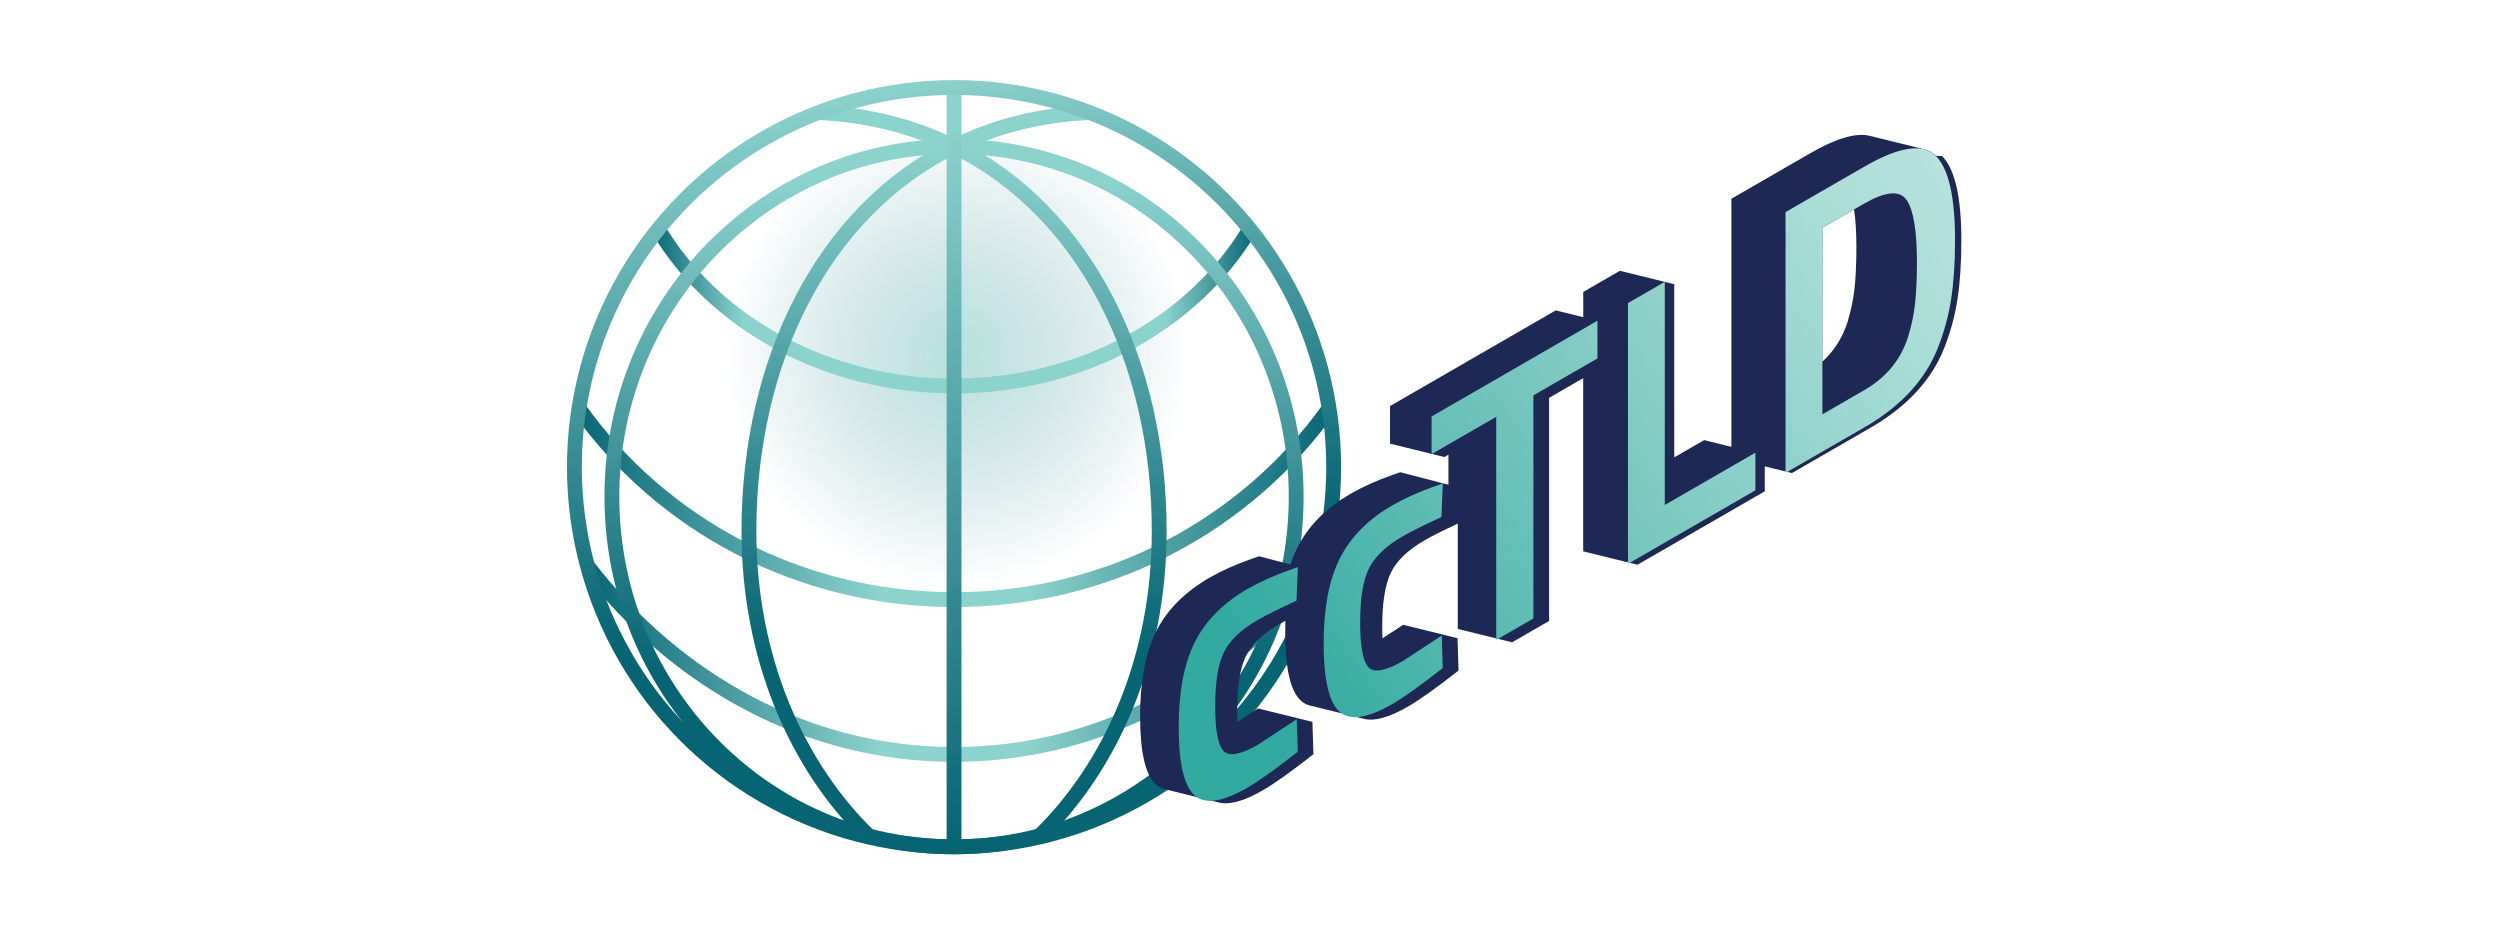
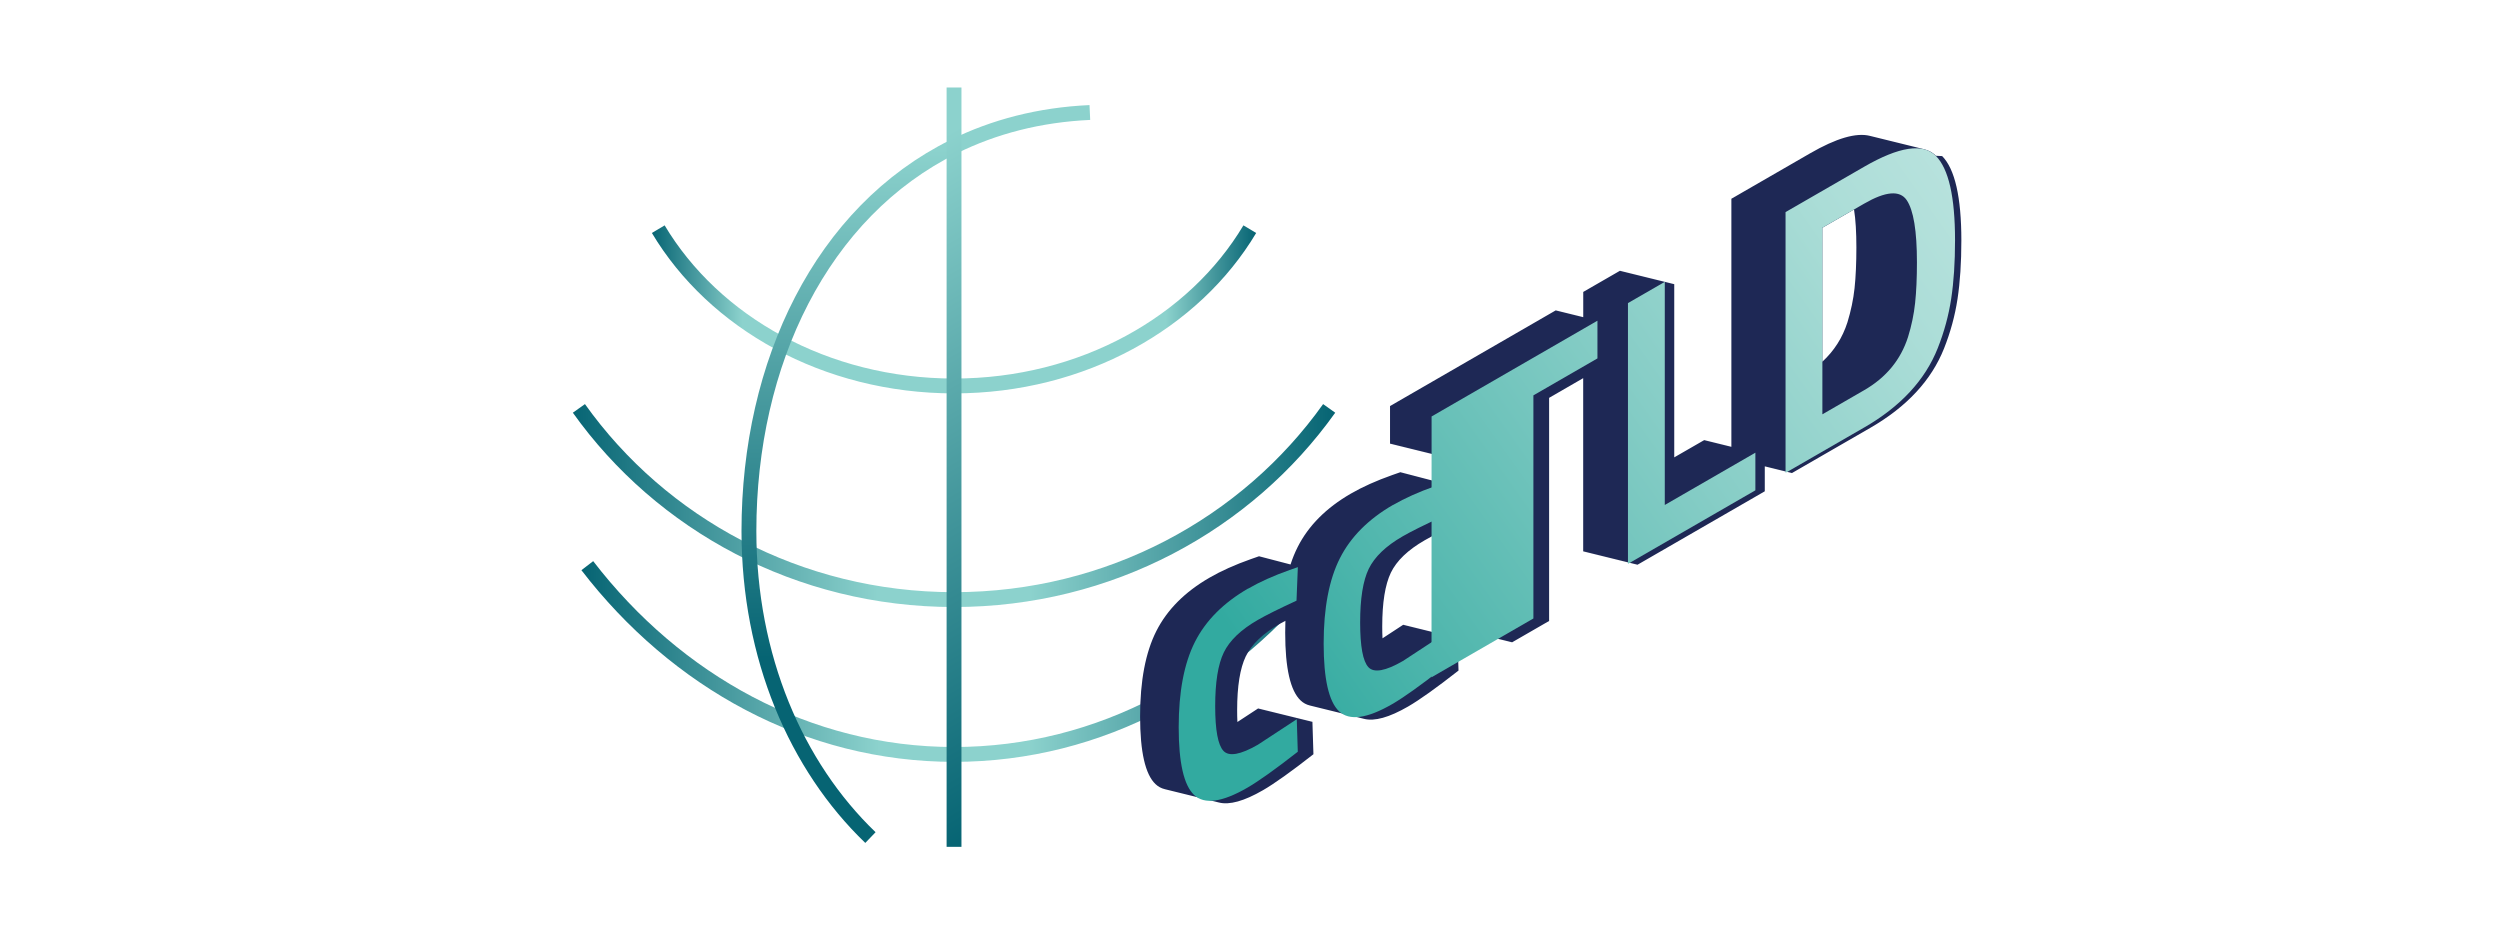
<svg xmlns="http://www.w3.org/2000/svg" xmlns:xlink="http://www.w3.org/1999/xlink" id="a" viewBox="0 0 372 140">
  <defs>
    <radialGradient id="b" cx="142.47" cy="52.73" fx="142.47" fy="52.73" r="34.59" gradientUnits="userSpaceOnUse">
      <stop offset="0" stop-color="#32aaa0" stop-opacity=".7" />
      <stop offset="1" stop-color="#056473" stop-opacity="0" />
    </radialGradient>
    <linearGradient id="c" x1="186.93" y1="46.04" x2="97" y2="46.04" gradientUnits="userSpaceOnUse">
      <stop offset="0" stop-color="#066473" />
      <stop offset=".15" stop-color="#8cd2cd" />
      <stop offset=".85" stop-color="#8cd2cd" />
      <stop offset="1" stop-color="#076574" />
      <stop offset="1" stop-color="#066473" />
    </linearGradient>
    <linearGradient id="d" x1="198.68" y1="75.22" x2="85.25" y2="75.22" gradientUnits="userSpaceOnUse">
      <stop offset="0" stop-color="#066473" />
      <stop offset=".4" stop-color="#8cd2cd" />
      <stop offset=".6" stop-color="#8cd2cd" />
      <stop offset="1" stop-color="#076574" />
      <stop offset="1" stop-color="#066473" />
    </linearGradient>
    <linearGradient id="e" x1="86.52" y1="98.43" x2="197.41" y2="98.43" xlink:href="#d" />
    <linearGradient id="f" x1="141.96" y1="20.69" x2="141.96" y2="127.11" gradientUnits="userSpaceOnUse">
      <stop offset=".06" stop-color="#8cd2cd" />
      <stop offset=".41" stop-color="#45989d" />
      <stop offset=".75" stop-color="#066473" />
    </linearGradient>
    <linearGradient id="g" x1="147.65" y1="15.64" x2="147.65" y2="125.43" xlink:href="#f" />
    <linearGradient id="h" x1="136.28" y1="15.64" x2="136.28" y2="125.43" xlink:href="#f" />
    <linearGradient id="i" x1="117.23" y1="26.67" x2="166.7" y2="112.36" gradientUnits="userSpaceOnUse">
      <stop offset=".06" stop-color="#8cd2cd" />
      <stop offset=".54" stop-color="#45989d" />
      <stop offset="1" stop-color="#066473" />
    </linearGradient>
    <linearGradient id="j" x1="131.96" y1="12.78" x2="151.97" y2="126.24" gradientUnits="userSpaceOnUse">
      <stop offset="0" stop-color="#8cd2cd" />
      <stop offset=".33" stop-color="#45989d" />
      <stop offset=".65" stop-color="#066473" />
    </linearGradient>
    <linearGradient id="k" x1="318.5" y1="8.15" x2="187.96" y2="100.79" gradientUnits="userSpaceOnUse">
      <stop offset="0" stop-color="#caeae6" />
      <stop offset=".12" stop-color="#c1e6e2" />
      <stop offset=".32" stop-color="#abddd7" />
      <stop offset=".56" stop-color="#86cdc6" />
      <stop offset=".83" stop-color="#54b8af" />
      <stop offset="1" stop-color="#32aaa0" />
    </linearGradient>
    <linearGradient id="l" x1="319.85" y1="10.05" x2="189.3" y2="102.69" xlink:href="#k" />
    <linearGradient id="m" x1="318.21" y1="7.73" x2="187.66" y2="100.38" xlink:href="#k" />
    <linearGradient id="n" x1="320.15" y1="10.47" x2="189.6" y2="103.12" xlink:href="#k" />
    <linearGradient id="o" x1="321.43" y1="12.28" x2="190.89" y2="104.92" xlink:href="#k" />
  </defs>
-   <circle cx="141.96" cy="70.69" r="56.49" style="fill:url(#b); opacity:.5; stroke-width:0px;" />
  <path d="M97.95,34.1c8.27,13.86,24.87,23.33,44.01,23.33s35.74-9.47,44.01-23.33" style="fill:none; stroke:url(#c); stroke-miterlimit:10; stroke-width:2.21px;" />
  <path d="M197.78,60.77c-12.24,17.19-32.67,28.45-55.82,28.45s-43.58-11.26-55.82-28.45" style="fill:none; stroke:url(#d); stroke-miterlimit:10; stroke-width:2.21px;" />
  <path d="M196.53,84.17c-13.24,17.21-32.78,28.09-54.57,28.09s-41.33-10.88-54.57-28.09" style="fill:none; stroke:url(#e); stroke-miterlimit:10; stroke-width:2.21px;" />
-   <ellipse cx="141.96" cy="73.9" rx="50.91" ry="52.11" style="fill:none; stroke:url(#f); stroke-miterlimit:10; stroke-width:2.21px;" />
-   <path d="M121.76,16.75c7.51.34,14.26,2.11,20.21,5.05,19.72,9.73,30.52,32.21,30.52,57.23,0,18.78-7.04,35-18.08,45.61" style="fill:none; stroke:url(#g); stroke-miterlimit:10; stroke-width:2.21px;" />
  <path d="M129.52,124.63c-11.04-10.61-18.08-26.83-18.08-45.61,0-25.02,10.8-47.49,30.52-57.23,5.94-2.93,12.7-4.71,20.21-5.05" style="fill:none; stroke:url(#h); stroke-miterlimit:10; stroke-width:2.21px;" />
  <line x1="141.96" y1="13.02" x2="141.96" y2="126.01" style="fill:none; stroke:url(#i); stroke-miterlimit:10; stroke-width:2.21px;" />
-   <circle cx="141.96" cy="69.51" r="56.49" style="fill:none; stroke:url(#j); stroke-miterlimit:10; stroke-width:2.21px;" />
  <path d="M288.06,23.18c-.48-.49-1.07-.81-1.77-.98-.01,0-.03,0-.04-.01-.01,0-.03,0-.04-.01-.01,0-.03,0-.04-.01-.01,0-.03,0-.04-.01-.01,0-.03,0-.04-.01-.01,0-.03,0-.04-.01-.01,0-.03,0-.04-.01-.01,0-.03,0-.04-.01-.01,0-.03,0-.04-.01-.01,0-.03,0-.04-.01-.01,0-.03,0-.04-.01-.01,0-.03,0-.04-.01-.01,0-.03,0-.04-.01-.01,0-.03,0-.04-.01-.01,0-.03,0-.04-.01-.01,0-.03,0-.04-.01-.01,0-.03,0-.04-.01-.01,0-.03,0-.04-.01-.01,0-.03,0-.04-.01-.01,0-.03,0-.04-.01-.01,0-.03,0-.04-.01-.01,0-.03,0-.04-.01-.01,0-.03,0-.04-.01-.01,0-.03,0-.04-.01-.01,0-.03,0-.04-.01-.01,0-.03,0-.04-.01-.01,0-.03,0-.04-.01-.01,0-.03,0-.04-.01-.01,0-.03,0-.04-.01-.01,0-.03,0-.04-.01-.01,0-.03,0-.04-.01-.01,0-.03,0-.04-.01-.01,0-.03,0-.04-.01-.01,0-.03,0-.04-.01-.01,0-.03,0-.04-.01-.01,0-.03,0-.04-.01-.01,0-.03,0-.04-.01-.01,0-.03,0-.04-.01-.01,0-.03,0-.04-.01-.01,0-.03,0-.04-.01-.01,0-.03,0-.04-.01-.01,0-.03,0-.04-.01-.01,0-.03,0-.04-.01-.01,0-.03,0-.04-.01-.01,0-.03,0-.04-.01-.01,0-.03,0-.04-.01-.01,0-.03,0-.04-.01-.01,0-.03,0-.04-.01-.01,0-.03,0-.04-.01-.01,0-.03,0-.04-.01-.01,0-.03,0-.04-.01-.01,0-.03,0-.04-.01-.01,0-.03,0-.04-.01-.01,0-.03,0-.04-.01-.01,0-.03,0-.04-.01-.01,0-.03,0-.04-.01-.01,0-.03,0-.04-.01-.01,0-.03,0-.04-.01-.01,0-.03,0-.04-.01-.01,0-.03,0-.04-.01-.01,0-.03,0-.04-.01-.01,0-.03,0-.04-.01-.01,0-.03,0-.04-.01-.01,0-.03,0-.04-.01-.01,0-.03,0-.04-.01-.01,0-.03,0-.04-.01-.01,0-.03,0-.04-.01-.01,0-.03,0-.04-.01-.01,0-.03,0-.04-.01-.01,0-.03,0-.04-.01-.01,0-.03,0-.04-.01-.01,0-.03,0-.04-.01-.01,0-.03,0-.04-.01-.01,0-.03,0-.04-.01-.01,0-.03,0-.04-.01-.01,0-.03,0-.04-.01-.01,0-.03,0-.04-.01-.01,0-.03,0-.04-.01-.01,0-.03,0-.04-.01-.01,0-.03,0-.04-.01-.01,0-.03,0-.04-.01-.01,0-.03,0-.04-.01-.01,0-.03,0-.04-.01-.01,0-.03,0-.04-.01-.01,0-.03,0-.04-.01-.01,0-.03,0-.04-.01-.01,0-.03,0-.04-.01-.01,0-.03,0-.04-.01-.01,0-.03,0-.04-.01-.01,0-.03,0-.04-.01-.01,0-.03,0-.04-.01-.01,0-.03,0-.04-.01-.01,0-.03,0-.04-.01-.01,0-.03,0-.04-.01-.01,0-.03,0-.04-.01-.01,0-.03,0-.04-.01-.01,0-.03,0-.04-.01-.01,0-.03,0-.04-.01-.01,0-.03,0-.04-.01-.01,0-.03,0-.04-.01-.01,0-.03,0-.04-.01-.01,0-.03,0-.04-.01-.01,0-.03,0-.04-.01-.01,0-.03,0-.04-.01-.01,0-.03,0-.04-.01-.01,0-.03,0-.04-.01-.01,0-.03,0-.04-.01-.01,0-.03,0-.04-.01-.01,0-.03,0-.04-.01-.01,0-.03,0-.04-.01-.01,0-.03,0-.04-.01-.01,0-.03,0-.04-.01-.01,0-.03,0-.04-.01-.01,0-.03,0-.04-.01-.01,0-.03,0-.04-.01-.01,0-.03,0-.04-.01-.01,0-.03,0-.04-.01-.01,0-.03,0-.04-.01-.01,0-.03,0-.04-.01-.01,0-.03,0-.04-.01-.01,0-.03,0-.04-.01-.01,0-.03,0-.04-.01-.01,0-.03,0-.04-.01-.01,0-.03,0-.04-.01-.01,0-.03,0-.04-.01-.01,0-.03,0-.04-.01-.01,0-.03,0-.04-.01-.01,0-.03,0-.04-.01-.01,0-.03,0-.04-.01-.01,0-.03,0-.04-.01-.01,0-.03,0-.04-.01-.01,0-.03,0-.04-.01-.01,0-.03,0-.04-.01-.01,0-.03,0-.04-.01-.01,0-.03,0-.04-.01-.01,0-.03,0-.04-.01-.01,0-.03,0-.04-.01-.01,0-.03,0-.04-.01-.01,0-.03,0-.04-.01-.01,0-.03,0-.04-.01-.01,0-.03,0-.04-.01-.01,0-.03,0-.04-.01-.01,0-.03,0-.04-.01-.01,0-.03,0-.04-.01-.01,0-.03,0-.04-.01-.01,0-.03,0-.04-.01-.01,0-.03,0-.04-.01-.01,0-.03,0-.04-.01-.01,0-.03,0-.04-.01-.01,0-.03,0-.04-.01-.01,0-.03,0-.04-.01-.01,0-.03,0-.04-.01-.01,0-.03,0-.04-.01-.01,0-.03,0-.04-.01-.01,0-.03,0-.04-.01-.01,0-.03,0-.04-.01-.01,0-.03,0-.04-.01-.01,0-.03,0-.04-.01-.01,0-.03,0-.04-.01-.01,0-.03,0-.04-.01-.01,0-.03,0-.04-.01-.01,0-.03,0-.04-.01-.01,0-.03,0-.04-.01-.01,0-.03,0-.04-.01-.01,0-.03,0-.04-.01-.01,0-.03,0-.04-.01-.01,0-.03,0-.04-.01-.01,0-.03,0-.04-.01-.01,0-.03,0-.04-.01-.01,0-.03,0-.04-.01-.01,0-.03,0-.04-.01-.01,0-.03,0-.04-.01-.01,0-.03,0-.04-.01-.01,0-.03,0-.04-.01-.01,0-.03,0-.04-.01-.01,0-.03,0-.04-.01-.01,0-.03,0-.04-.01-.01,0-.03,0-.04-.01-.01,0-.03,0-.04-.01-.01,0-.03,0-.04-.01-.01,0-.03,0-.04-.01-.01,0-.03,0-.04-.01-.01,0-.03,0-.04-.01-.01,0-.03,0-.04-.01-.01,0-.03,0-.04-.01-.01,0-.03,0-.04-.01-.01,0-.03,0-.04-.01-.01,0-.03,0-.04-.01-.01,0-.03,0-.04-.01-.01,0-.03,0-.04-.01-.01,0-.03,0-.04-.01-.01,0-.03,0-.04-.01-.01,0-.03,0-.04-.01-.01,0-.03,0-.04-.01-.01,0-.03,0-.04-.01-.01,0-.03,0-.04-.01-.01,0-.03,0-.04-.01-.01,0-.03,0-.04-.01-.01,0-.03,0-.04-.01-.01,0-.03,0-.04-.01-2.05-.53-5.03.34-8.94,2.6l-11.7,6.75v36.92h-.01s0-.03,0-.03l-.04.03v-.04l-.04.03v-.04l-.04.03v-.04l-.04.03v-.04l-.04.03v-.04l-.04.03v-.04l-.04.03v-.04l-.04.03v-.04l-.04.03v-.04l-.04.03v-.04l-.04.03v-.04l-.04.03v-.04l-.04.03v-.04l-.04.03v-.04l-.04.03v-.04l-.04.03v-.04l-.04.03v-.04l-.04.03v-.04l-.04.03v-.04l-.04.03v-.04l-.04.03v-.04l-.04.03v-.04l-.04.03v-.04l-.04.03v-.04l-.04.03v-.04l-.04.03v-.04l-.04.03v-.04l-.04.03v-.04l-.04.03v-.04l-.04.03v-.04l-.04.03v-.04l-.04.03v-.04l-.04.03v-.04l-.04.03v-.04l-.04.03v-.04l-.04.03v-.04l-.04.03v-.04l-.04.03v-.04l-.04.03v-.04l-.04.03v-.04l-.04.03v-.04l-.04.03v-.04l-.04.03v-.04l-.04.03v-.04l-.04.03v-.04l-.04.03v-.04l-.04.03v-.04l-.04.03v-.04l-.04.03v-.04l-.04.03v-.04l-.04.03v-.04l-.04.03v-.04l-.04.03v-.04l-.04.03v-.04l-.04.03v-.04l-.04.03v-.04l-.04.03v-.04l-.04.03v-.04l-.04.03v-.04l-.04.03v-.04l-.04.03v-.04l-.04.03v-.04l-.04.03v-.04l-.04.03v-.04l-.04.03v-.04l-.04.03v-.04l-.04.03v-.04l-.04.03v-.04l-.04.03v-.04l-.04.03v-.04l-.04.03v-.04l-.04.03v-.04l-.04.03v-.04l-.04.03v-.04l-.04.03v-.04l-.04.03v-.04l-.04.03v-.04l-.04.03v-.04l-.04.03v-.04l-.04.03v-.04l-.04.03v-.04l-.04.03v-.04l-.04.03v-.04l-.04.03v-.04l-.04.03v-.04l-.04.03v-.04l-.04.03v-.04l-.04.03v-.04l-.04.03v-.04l-.04.03v-.04l-.04.03v-.04l-.04.03v-.04l-.04.03v-.04l-.04.03v-.04l-.04.03v-.04l-.04.03v-.04l-.04.03v-.04l-.04.03v-.04l-.04.03v-.04l-.04.03v-.04l-4.48,2.58v-25.79l-.04.03v-.04l-.04.03v-.04l-.04.03v-.04l-.04.03v-.04l-.04.03v-.04l-.04.03v-.04l-.04.03v-.04l-.04.03v-.04l-.04.03v-.04l-.04.03v-.04l-.04.03v-.04l-.04.03v-.04l-.04.03v-.04l-.04.03v-.04l-.04.03v-.04l-.04.03v-.04l-.04.03v-.04l-.04.03v-.04l-.04.03v-.04l-.04.03v-.04l-.04.03v-.04l-.04.03v-.04l-.04.03v-.04l-.04.03v-.04l-.04.03v-.04l-.04.03v-.04l-.04.03v-.04l-.04.03v-.04l-.04.03v-.04l-.04.03v-.04l-.04.03v-.04l-.04.03v-.04l-.04.03v-.04l-.04.03v-.04l-.04.03v-.04l-.04.03v-.04l-.04.03v-.04l-.04.03v-.04l-.04.03v-.04l-.04.03v-.04l-.04.03v-.04l-.04.03v-.04l-.04.03v-.04l-.04.03v-.04l-.04.03v-.04l-.04.03v-.04l-.04.03v-.04l-.04.03v-.04l-.04.03v-.04l-.04.03v-.04l-.04.03v-.04l-.04.03v-.04l-.04.03v-.04l-.04.03v-.04l-.04.03v-.04l-.04.03v-.04l-.04.03v-.04l-.04.03v-.04l-.04.03v-.04l-.04.03v-.04l-.04.03v-.04l-.04.03v-.04l-.04.03v-.04l-.04.03v-.04l-.04.03v-.04l-.04.03v-.04l-.04.03v-.04l-.04.03v-.04l-.04.03v-.04l-.04.03v-.04l-.04.03v-.04l-.04.03v-.04l-.04.03v-.04l-.04.03v-.04l-.04.03v-.04l-.04.03v-.04l-.04.03v-.04l-.04.03v-.04l-.04.03v-.04l-.04.03v-.04l-.04.03v-.04l-.04.03v-.04l-.04.03v-.04l-.04.03v-.04l-.04.03v-.04l-.04.03v-.04l-.04.03v-.04l-.04.03v-.04l-.04.03v-.04l-.04.03v-.04l-.04.03v-.04l-.04.03v-.04l-.04.03v-.04l-.04.03v-.04l-.04.03v-.04l-.04.03v-.04l-.04.03v-.04l-.04.03v-.04l-.04.03v-.04l-.04.03v-.04l-.04.03v-.04l-.04.03v-.04l-.04.03v-.04l-.04.03v-.04l-.04.03v-.04l-.04.03v-.04l-.04.03v-.04l-.04.03v-.04l-.04.03v-.04l-.04.03v-.04l-.04.03v-.04l-.04.03v-.04l-.04.03v-.04l-.04.03v-.04l-.04.03v-.04l-.04.03v-.04l-.04.03v-.04l-.04.03v-.04l-.04.03v-.04l-.04.03v-.04l-.04.03v-.04l-.04.03v-.04l-.04.03v-.04l-.04.03v-.04l-.04.03v-.04l-.04.03v-.04l-.04.03v-.04l-.04.03v-.04l-.04.03v-.04l-.04.03v-.04l-.04.03v-.04l-.04.03v-.04l-.04.03v-.04l-.04.03v-.04l-.04.03v-.04l-.04.03v-.04l-.04.03v-.04l-.04.03v-.04l-.04.03v-.04l-.04.03v-.04l-.04.03v-.04l-.04.03v-.04l-.04.03v-.04l-.04.03v-.04l-.04.03v-.04l-.04.03v-.04l-.04.03v-.04l-.04.03v-.04l-.04.03v-.04l-.04.03v-.04l-.04.03v-.04l-.04.03v-.04l-.04.03v-.04l-.04.03v-.04l-.04.03v-.04l-.04.03v-.04l-.04.03v-.04l-.04.03v-.04l-.04.03v-.04l-.04.03v-.04l-.04.03v-.04l-.04.03v-.04l-.04.03v-.04l-.04.03v-.04l-.04.03v-.04l-.04.03v-.04l-.04.03v-.04l-.04.03v-.04l-.04.03v-.04l-.04.03v-.04l-.04.03v-.04l-.04.03v-.04l-.04.03v-.04l-.04.03v-.04l-.04.03v-.04l-.04.03v-.04l-.04.03v-.04l-.04.03v-.04l-.04.03v-.04l-.04.03v-.04l-.04.03v-.04l-.04.03v-.04l-.04.03v-.04l-.04.03v-.04l-.04.03v-.04l-.04.03v-.04l-.04.03v-.04l-.04.03v-.04l-.04.03v-.04l-.04.03v-.04l-.04.03v-.04l-.04.03v-.04l-.04.03v-.04l-.04.03v-.04l-.04.03v-.04l-.04.03v-.04l-.04.03v-.04l-.04.03v-.04l-.04.03v-.04l-.04.03v-.04l-.04.03v-.04l-5.48,3.16v3.76h-.02s0-.03,0-.03l-.04.03v-.04l-.04.03v-.04l-.04.03v-.04l-.04.03v-.04l-.04.03v-.04l-.04.03v-.04l-.04.03v-.04l-.04.03v-.04l-.04.03v-.04l-.04.03v-.04l-.04.03v-.04l-.04.03v-.04l-.04.03v-.04l-.04.03v-.04l-.04.03v-.04l-.04.03v-.04l-.04.03v-.04l-.04.03v-.04l-.04.03v-.04l-.04.03v-.04l-.04.03v-.04l-.04.03v-.04l-.04.03v-.04l-.04.03v-.04l-.04.03v-.04l-.04.03v-.04l-.04.03v-.04l-.04.03v-.04l-.04.03v-.04l-.04.03v-.04l-.04.03v-.04l-.04.03v-.04l-.04.03v-.04l-.04.03v-.04l-.04.03v-.04l-.04.03v-.04l-.04.03v-.04l-.04.03v-.04l-.04.03v-.04l-.04.03v-.04l-.04.03v-.04l-.04.03v-.04l-.04.03v-.04l-.04.03v-.04l-.04.03v-.04l-.04.03v-.04l-.04.03v-.04l-.04.03v-.04l-.04.03v-.04l-.04.03v-.04l-.04.03v-.04l-.04.03v-.04l-.04.03v-.04l-.04.03v-.04l-.04.03v-.04l-.04.03v-.04l-.04.03v-.04l-.04.03v-.04l-.04.03v-.04l-.04.03v-.04l-.04.03v-.04l-.04.03v-.04l-.04.03v-.04l-.04.03v-.04l-.04.03v-.04l-.04.03v-.04l-.04.03v-.04l-.04.03v-.04l-.04.03v-.04l-.04.03v-.04l-.04.03v-.04l-.04.03v-.04l-.04.03v-.04l-.04.03v-.04l-.04.03v-.04l-.04.03v-.04l-.04.03v-.04l-.04.03v-.04l-.04.03v-.04l-.04.03v-.04l-.04.03v-.04l-.04.03v-.04l-.04.03v-.04l-.04.03v-.04l-.04.03v-.04l-.04.03v-.04l-.04.03v-.04l-.04.03v-.04l-.04.03v-.04l-.04.03v-.04l-.04.03v-.04l-.04.03v-.04l-.04.03v-.04l-.04.03v-.04l-.04.03v-.04l-.04.03v-.04l-.04.03v-.04l-.04.03v-.04l-.04.03v-.04l-.04.03v-.04l-.04.03v-.04l-24.68,14.25v5.61l.04-.03v.04l.04-.03v.04l.04-.03v.04l.04-.03v.04l.04-.03v.04l.04-.03v.04l.04-.03v.04l.04-.03v.04l.04-.03v.04l.04-.03v.04l.04-.03v.04l.04-.03v.04l.04-.03v.04l.04-.03v.04l.04-.03v.04l.04-.03v.04l.04-.03v.04l.04-.03v.04l.04-.03v.04l.04-.03v.04l.04-.03v.04l.04-.03v.04l.04-.03v.04l.04-.03v.04l.04-.03v.04l.04-.03v.04l.04-.03v.04l.04-.03v.04l.04-.03v.04l.04-.03v.04l.04-.03v.04l.04-.03v.04l.04-.03v.04l.04-.03v.04l.04-.03v.04l.04-.03v.04l.04-.03v.04l.04-.03v.04l.04-.03v.04l.04-.03v.04l.04-.03v.04l.04-.03v.04l.04-.03v.04l.04-.03v.04l.04-.03v.04l.04-.03v.04l.04-.03v.04l.04-.03v.04l.04-.03v.04l.04-.03v.04l.04-.03v.04l.04-.03v.04l.04-.03v.04l.04-.03v.04l.04-.03v.04l.04-.03v.04l.04-.03v.04l.04-.03v.04l.04-.03v.04l.04-.03v.04l.04-.03v.04l.04-.03v.04l.04-.03v.04l.04-.03v.04l.04-.03v.04l.04-.03v.04l.04-.03v.04l.04-.03v.04l.04-.03v.04l.04-.03v.04l.04-.03v.04l.04-.03v.04l.04-.03v.04l.04-.03v.04l.04-.03v.04l.04-.03v.04l.04-.03v.04l.04-.03v.04l.04-.03v.04l.04-.03v.04l.04-.03v.04l.04-.03v.04l.04-.03v.04l.04-.03v.04l.04-.03v.04l.04-.03v.04l.04-.03v.04l.04-.03v.04l.04-.03v.04l.04-.03v.04l.04-.03v.04l.04-.03v.04l.04-.03v.04l.04-.03v.04l.04-.03v.04l.04-.03v.04l.04-.03v.04l.04-.03v.04l.04-.03v.04l.04-.03v.04l.04-.03v.04l.04-.03v.04l.04-.03v.04l.04-.03v.04l.04-.03v.04l.04-.03v.04l.04-.03v.04l.04-.03v.04l.04-.03v.04l.04-.03v.04l.04-.03v.04l.04-.03v.04l.04-.03v.04l.04-.03v.04l.04-.03v.04l.04-.03v.04l.04-.03v.04l.04-.03v.04l.04-.03v.04l.04-.03v.04l.04-.03v.04l.04-.03v.04l.04-.03v.04l.04-.03v.04l.04-.03v.04l.04-.03v.04l.04-.03v.04l.04-.03v.04l.04-.03v.04l.04-.03v.04l.04-.03v.04l.04-.03v.04l.04-.03v.04l.04-.03v.04l.04-.03v.04l.04-.03v.04l.04-.03v.04l.04-.03v.04l.04-.03v.04l.04-.03v.04l.04-.03v.04l.04-.03v.04l.04-.03v.04l.04-.03v.04l.04-.03v.04l.04-.03v.04l.04-.03v.04l.04-.03v.04l.04-.03v.04l.04-.03v.04l.04-.03v.04l.04-.03v.04l.04-.03v.04l.04-.03v.04l.04-.03v.04l.04-.03v.04l.04-.03v.04l.04-.03v.04l.04-.03v.04l.04-.03v.04l.04-.03v.04l.04-.03v.04l.04-.03v.04l.04-.03v.04l.04-.03v.04l.04-.03v.04l.04-.03v.04l.04-.03v.04l.04-.03v.04l.04-.03v.04l.04-.03v.04l.04-.03v.04l.04-.03v.04l.04-.03v.04l.04-.03v.04l.04-.03v.04l.04-.03v.04l.04-.03v.04l.04-.03v.04l.04-.03v.04l.04-.03v.04l.04-.03v.04l.04-.03v.04l.04-.03v.04l.04-.03v.04l.04-.03v.04l.04-.03v.04l.04-.03v.04l.04-.03v.04l.04-.03v.04l.04-.03v.04l.04-.03v.04l.04-.03v.04l.04-.03v.04l.04-.03v.04l.04-.03v.04l.04-.03v.04l.04-.03v.04l.04-.03v.04l.04-.03v.04l.04-.03v.04l.63-.36v4.47h-.02s0-.02,0-.02l-.05.02v-.03s-.04.02-.04.02v-.03s-.04.02-.04.02v-.03s-.04.02-.04.02v-.03s-.04.02-.04.02v-.03s-.04.02-.04.02v-.03s-.04.02-.04.02v-.03s-.04.02-.04.02v-.03s-.04.02-.04.02v-.03s-.04.02-.04.02v-.03s-.04.02-.04.02v-.03s-.04.02-.04.02v-.03s-.04.02-.04.02v-.03s-.04.02-.04.02v-.03s-.04.02-.04.02v-.03s-.04.02-.04.02v-.03s-.04.02-.04.02v-.03s-.04.02-.04.02v-.03s-.04.02-.04.02v-.03s-.04.02-.04.02v-.03s-.04.02-.04.02v-.03s-.04.02-.04.02v-.03s-.04.02-.04.02v-.03s-.04.02-.04.02v-.03s-.04.02-.04.02v-.03s-.04.02-.04.02v-.03s-.04.02-.04.02v-.03s-.04.02-.04.02v-.03s-.04.02-.04.02v-.03s-.04.02-.04.02v-.03s-.04.02-.04.02v-.03s-.04.02-.04.02v-.03s-.04.02-.04.02v-.03s-.04.02-.04.02v-.03s-.04.02-.04.02v-.03s-.04.02-.04.02v-.03s-.04.02-.04.02v-.03s-.04.02-.04.02v-.03s-.04.02-.04.02v-.03s-.04.02-.04.02v-.03s-.04.02-.04.02v-.03s-.04.02-.04.02v-.03s-.04.02-.04.02v-.03s-.04.02-.04.02v-.03s-.04.02-.04.02v-.03s-.04.02-.04.02v-.03s-.04.02-.04.02v-.03s-.04.02-.04.02v-.03s-.04.02-.04.02v-.03s-.04.02-.04.02v-.03s-.04.02-.04.02v-.03s-.04.02-.04.02v-.03s-.04.02-.04.02v-.03s-.04.02-.04.02v-.03s-.04.02-.04.02v-.03s-.04.02-.04.02v-.03s-.04.02-.04.02v-.03s-.04.02-.04.02v-.03s-.04.02-.04.02v-.03s-.04.02-.04.02v-.03s-.04.02-.04.02v-.03s-.04.02-.04.02v-.03s-.04.02-.04.02v-.03s-.04.02-.04.02v-.03s-.04.02-.04.02v-.03s-.04.02-.04.02v-.03s-.04.02-.04.02v-.03s-.04.02-.04.02v-.03s-.04.02-.04.02v-.03s-.04.02-.04.02v-.03s-.04.02-.04.02v-.03s-.04.02-.04.02v-.03s-.04.02-.04.02v-.03s-.04.02-.04.02v-.03s-.04.02-.04.02v-.03s-.04.02-.04.02v-.03s-.04.02-.04.02v-.03s-.04.02-.04.02v-.03s-.04.02-.04.02v-.03s-.04.02-.04.02v-.03s-.04.02-.04.02v-.03s-.04.02-.04.02v-.03s-.04.02-.04.02v-.03s-.04.02-.04.02v-.03s-.04.02-.04.02v-.03s-.04.02-.04.02v-.03s-.04.02-.04.02v-.03s-.04.02-.04.02v-.03s-.04.02-.04.02v-.03s-.04.02-.04.02v-.03s-.04.02-.04.02v-.03s-.04.02-.04.02v-.03s-.04.02-.04.02v-.03s-.04.02-.04.02v-.03s-.04.02-.04.02v-.03s-.04.02-.04.02v-.03s-.04.02-.04.02v-.03s-.04.02-.04.02v-.03s-.04.02-.04.02v-.03s-.04.02-.04.02v-.03s-.04.02-.04.02v-.03s-.04.02-.04.02v-.03s-.04.02-.04.02v-.03s-.04.02-.04.02v-.03s-.04.02-.04.02v-.03s-.04.02-.04.02v-.03s-.04.02-.04.02v-.03s-.04.02-.04.02v-.03s-.04.02-.04.02v-.03s-.04.02-.04.02v-.03s-.04.02-.04.02v-.03s-.04.02-.04.02v-.03s-.04.02-.04.02v-.03s-.04.02-.04.02v-.03s-.04.02-.04.02v-.03s-.04.02-.04.02v-.03s-.04.02-.04.02v-.03s-.04.02-.04.02v-.03s-.04.02-.04.02v-.03s-.04.02-.04.02v-.03s-.04.02-.04.02v-.03s-.04.02-.04.02v-.03s-.04.02-.04.02v-.03s-.04.02-.04.02v-.03s-.04.02-.04.02v-.03s-.04.02-.04.02v-.03s-.04.02-.04.02v-.03s-.04.02-.04.02v-.03s-.04.02-.04.02v-.03s-.04.02-.04.02v-.03s-.04.02-.04.02v-.03s-.04.02-.04.02v-.03s-.04.02-.04.02v-.03s-.04.02-.04.02v-.03s-.04.02-.04.02v-.03s-.04.02-.04.02v-.03s-.04.02-.04.02v-.03s-.04.02-.04.02v-.03s-.04.02-.04.02v-.03s-.04.02-.04.02v-.03s-.04.02-.04.02v-.03s-.04.02-.04.02v-.03s-.04.02-.04.02v-.03s-.04.02-.04.02v-.03s-.04.02-.04.02v-.03s-.04.02-.04.02v-.03s-.04.02-.04.02v-.03s-.04.02-.04.02v-.03s-.04.02-.04.02v-.03s-.04.02-.04.02v-.03s-.04.02-.04.02v-.03s-.04.02-.04.02v-.03s-.04.02-.04.02v-.03s-.04.02-.04.02v-.03s-.04.02-.04.02v-.03s-.04.02-.04.02v-.03s-.04.02-.04.02v-.03s-.04.02-.04.02v-.03s-.04.02-.04.02v-.03s-.04.02-.04.02v-.03s-.04.02-.04.02v-.03s-.04.02-.04.02v-.03s-.04.02-.04.02v-.03s-.04.02-.04.02v-.03s-.04.02-.04.02v-.03s-.04.02-.04.02v-.03s-.04.02-.04.02v-.03s-.04.02-.04.02v-.03s-.04.02-.04.02v-.03s-.04.02-.04.02v-.03s-.04.02-.04.02v-.03s-.04.02-.04.02v-.03s-.04.02-.04.02v-.03s-.04.02-.04.02v-.03s-.04.02-.04.02v-.03s-.04.02-.04.02v-.03s-.04.02-.04.02v-.03s-1.23.43-1.23.43c-2.37.84-4.43,1.76-6.17,2.77-3.65,2.11-6.29,4.75-7.9,7.93-.41.81-.77,1.68-1.07,2.62h0s0-.03,0-.03l-.05.02v-.03s-.04.02-.04.02v-.03s-.04.02-.04.02v-.03s-.04.02-.04.02v-.03s-.04.02-.04.02v-.03s-.04.02-.04.02v-.03s-.04.02-.04.02v-.03s-.04.02-.04.02v-.03s-.04.02-.04.02v-.03s-.04.02-.04.02v-.03s-.04.02-.04.02v-.03s-.04.02-.04.02v-.03s-.04.02-.04.02v-.03s-.04.02-.04.02v-.03s-.04.02-.04.02v-.03s-.04.02-.04.02v-.03s-.04.02-.04.02v-.03s-.04.02-.04.02v-.03s-.04.02-.04.02v-.03s-.04.02-.04.02v-.03s-.04.02-.04.02v-.03s-.04.02-.04.02v-.03s-.04.02-.04.02v-.03s-.04.02-.04.02v-.03s-.04.02-.04.02v-.03s-.04.02-.04.02v-.03s-.04.02-.04.02v-.03s-.04.02-.04.02v-.03s-.04.02-.04.02v-.03s-.04.02-.04.02v-.03s-.04.02-.04.02v-.03s-.04.02-.04.02v-.03s-.04.02-.04.02v-.03s-.04.02-.04.02v-.03s-.04.02-.04.02v-.03s-.04.02-.04.02v-.03s-.04.02-.04.02v-.03s-.04.02-.04.02v-.03s-.04.02-.04.02v-.03s-.04.02-.04.02v-.03s-.04.02-.04.02v-.03s-.04.02-.04.02v-.03s-.04.02-.04.02v-.03s-.04.02-.04.02v-.03s-.04.02-.04.02v-.03s-.04.02-.04.02v-.03s-.04.02-.04.02v-.03s-.04.02-.04.02v-.03s-.04.02-.04.02v-.03s-.04.02-.04.02v-.03s-.04.02-.04.02v-.03s-.04.02-.04.02v-.03s-.04.02-.04.02v-.03s-.04.02-.04.02v-.03s-.04.02-.04.02v-.03s-.04.02-.04.02v-.03s-.04.02-.04.02v-.03s-.04.02-.04.02v-.03s-.04.02-.04.02v-.03s-.04.02-.04.02v-.03s-.04.02-.04.02v-.03s-.04.02-.04.02v-.03s-.04.02-.04.02v-.03s-.04.02-.04.02v-.03s-.04.02-.04.02v-.03s-.04.02-.04.02v-.03s-.04.02-.04.02v-.03s-.04.02-.04.02v-.03s-.04.02-.04.02v-.03s-.04.02-.04.02v-.03s-.04.02-.04.02v-.03s-.04.02-.04.02v-.03s-.04.02-.04.02v-.03s-.04.02-.04.02v-.03s-.04.02-.04.02v-.03s-.04.02-.04.02v-.03s-.04.02-.04.02v-.03s-.04.02-.04.02v-.03s-.04.02-.04.02v-.03s-.04.02-.04.02v-.03s-.04.02-.04.02v-.03s-.04.02-.04.02v-.03s-.04.02-.04.02v-.03s-.04.02-.04.02v-.03s-.04.02-.04.02v-.03s-.04.02-.04.02v-.03s-.04.02-.04.02v-.03s-.04.02-.04.02v-.03s-.04.02-.04.02v-.03s-.04.02-.04.02v-.03s-.04.02-.04.02v-.03s-.04.02-.04.02v-.03s-.04.02-.04.02v-.03s-.04.02-.04.02v-.03s-.04.02-.04.02v-.03s-.04.02-.04.02v-.03s-.04.02-.04.02v-.03s-.04.02-.04.02v-.03s-.04.02-.04.02v-.03s-.04.02-.04.02v-.03s-.04.02-.04.02v-.03s-.04.02-.04.02v-.03s-.04.02-.04.02v-.03s-.04.02-.04.02v-.03s-.04.02-.04.02v-.03s-.04.02-.04.02v-.03s-.04.02-.04.02v-.03s-.04.02-.04.02v-.03s-.04.02-.04.02v-.03s-.04.02-.04.02v-.03s-.04.02-.04.02v-.03s-.04.02-.04.02v-.03s-.04.02-.04.02v-.03s-.04.02-.04.02v-.03s-.04.02-.04.02v-.03s-.04.02-.04.02v-.03s-1.23.43-1.23.43c-2.37.84-4.43,1.76-6.17,2.77-3.65,2.11-6.29,4.75-7.9,7.93-1.61,3.18-2.42,7.41-2.42,12.7s.77,8.65,2.3,10.09c.39.37.85.62,1.39.75.01,0,.03,0,.04.01.01,0,.03,0,.04.01.01,0,.03,0,.04.01.01,0,.03,0,.04.01.01,0,.03,0,.04.01.01,0,.03,0,.04.01.01,0,.03,0,.04.01.01,0,.03,0,.04.01.01,0,.03,0,.04.01.01,0,.03,0,.04.01.01,0,.03,0,.04.01.01,0,.03,0,.04.01.01,0,.03,0,.04.01.01,0,.03,0,.04.01.01,0,.03,0,.04.01.01,0,.03,0,.04.01.01,0,.03,0,.04.01.01,0,.03,0,.04.01.01,0,.03,0,.04.01.01,0,.03,0,.04.01.01,0,.03,0,.04.01.01,0,.03,0,.04.01.01,0,.03,0,.04.01.01,0,.03,0,.04.01.01,0,.03,0,.04.01.01,0,.03,0,.04.01.01,0,.03,0,.04.01.01,0,.03,0,.04.01.01,0,.03,0,.04.01.01,0,.03,0,.04.01.01,0,.03,0,.04.01.01,0,.03,0,.04.01.01,0,.03,0,.04.01.01,0,.03,0,.04.01.01,0,.03,0,.04.01.01,0,.03,0,.04.01.01,0,.03,0,.04.01.01,0,.03,0,.04.01.01,0,.03,0,.04.01.01,0,.03,0,.04.01.01,0,.03,0,.04.01.01,0,.03,0,.04.01.01,0,.03,0,.04.01.01,0,.03,0,.04.01.01,0,.03,0,.04.01.01,0,.03,0,.04.01.01,0,.03,0,.04.01.01,0,.03,0,.04.01.01,0,.03,0,.04.01.01,0,.03,0,.04.01.01,0,.03,0,.04.01.01,0,.03,0,.04.01.01,0,.03,0,.04.01.01,0,.03,0,.04.01.01,0,.03,0,.04.01.01,0,.03,0,.04.01.01,0,.03,0,.04.01.01,0,.03,0,.04.01.01,0,.03,0,.04.01.01,0,.03,0,.04.01.01,0,.03,0,.04.01.01,0,.03,0,.04.01.01,0,.03,0,.04.01.01,0,.03,0,.04.01.01,0,.03,0,.04.01.01,0,.03,0,.04.01.01,0,.03,0,.04.01.01,0,.03,0,.04.01.01,0,.03,0,.04.01.01,0,.03,0,.04.01.01,0,.03,0,.04.01.01,0,.03,0,.04.01.01,0,.03,0,.04.01.01,0,.03,0,.04.01.01,0,.03,0,.04.01.01,0,.03,0,.04.01.01,0,.03,0,.04.01.01,0,.03,0,.04.01.01,0,.03,0,.04.01.01,0,.03,0,.04.01.01,0,.03,0,.04.01.01,0,.03,0,.04.01.01,0,.03,0,.04.01.01,0,.03,0,.04.01.01,0,.03,0,.04.01.01,0,.03,0,.04.01.01,0,.03,0,.04.01.01,0,.03,0,.04.01.01,0,.03,0,.04.01.01,0,.03,0,.04.01.01,0,.03,0,.04.01.01,0,.03,0,.04.01.01,0,.03,0,.04.01.01,0,.03,0,.04.01.01,0,.03,0,.04.01.01,0,.03,0,.04.01.01,0,.03,0,.04.01.01,0,.03,0,.04.01.01,0,.03,0,.04.01.01,0,.03,0,.04.01.01,0,.03,0,.04.01.01,0,.03,0,.04.01.01,0,.03,0,.04.01.01,0,.03,0,.04.01.01,0,.03,0,.04.01.01,0,.03,0,.04.01.01,0,.03,0,.04.01.01,0,.03,0,.04.01.01,0,.03,0,.04.01.01,0,.03,0,.04.01.01,0,.03,0,.04.01.01,0,.03,0,.04.01.01,0,.03,0,.04.01.01,0,.03,0,.04.01.01,0,.03,0,.04.01.01,0,.03,0,.04.01.01,0,.03,0,.04.01.01,0,.03,0,.04.01.01,0,.03,0,.04.01.01,0,.03,0,.04.01.01,0,.03,0,.04.01.01,0,.03,0,.04.01.01,0,.03,0,.04.01.01,0,.03,0,.04.01.01,0,.03,0,.04.01.01,0,.03,0,.04.01.01,0,.03,0,.04.01.01,0,.03,0,.04.01.01,0,.03,0,.04.01.01,0,.03,0,.04.01.01,0,.03,0,.04.01.01,0,.03,0,.04.01.01,0,.03,0,.04.01.01,0,.03,0,.04.01.01,0,.03,0,.04.01.01,0,.03,0,.04.01.01,0,.03,0,.04.01.01,0,.03,0,.04.01.01,0,.03,0,.04.01.01,0,.03,0,.04.01.01,0,.03,0,.04.01.01,0,.03,0,.04.01.01,0,.03,0,.04.01.01,0,.03,0,.04.01.01,0,.03,0,.04.01.01,0,.03,0,.04.01.01,0,.03,0,.04.01.01,0,.03,0,.04.01.01,0,.03,0,.04.01.01,0,.03,0,.04.01.01,0,.03,0,.04.01.01,0,.03,0,.04.01.01,0,.03,0,.04.01.01,0,.03,0,.04.01.01,0,.03,0,.04.01.01,0,.03,0,.04.01.01,0,.03,0,.04.01.01,0,.03,0,.04.01.01,0,.03,0,.04.01.01,0,.03,0,.04.01.01,0,.03,0,.04.01.01,0,.03,0,.04.01.01,0,.03,0,.04.01.01,0,.03,0,.04.01.01,0,.03,0,.04.01.01,0,.03,0,.04.01.01,0,.03,0,.04.01.01,0,.03,0,.04.01.01,0,.03,0,.04.01.01,0,.03,0,.04.01.01,0,.03,0,.04.01.01,0,.03,0,.04.01.01,0,.03,0,.04.01.01,0,.03,0,.04.01.01,0,.03,0,.04.01.01,0,.03,0,.04.01.01,0,.03,0,.04.01.01,0,.03,0,.04.01.01,0,.03,0,.04.01.01,0,.03,0,.04.01.01,0,.03,0,.04.01.01,0,.03,0,.04.01.01,0,.03,0,.04.01.01,0,.03,0,.04.01.01,0,.03,0,.04.01.01,0,.03,0,.04.01.01,0,.03,0,.04.01.01,0,.03,0,.04.01.01,0,.03,0,.04.01.01,0,.03,0,.04.01.01,0,.03,0,.04.01.01,0,.03,0,.04.01.01,0,.03,0,.04.01.01,0,.03,0,.04.01.01,0,.03,0,.04.01.01,0,.03,0,.04.01.01,0,.03,0,.04.01.01,0,.03,0,.04.01.01,0,.03,0,.04.01.01,0,.03,0,.04.01,1.57.41,3.76-.2,6.58-1.83,1.68-.97,4.18-2.75,7.5-5.35l-.15-4.84-.04.03v-.04s-.04.03-.04.03v-.04s-.04.03-.04.03v-.04s-.04.03-.04.03v-.04s-.04.03-.04.03v-.04s-.04.03-.04.03v-.04s-.04.03-.04.03v-.04s-.04.03-.04.03v-.04s-.04.03-.04.03v-.04s-.04.03-.04.03v-.04s-.04.03-.04.03v-.04s-.04.03-.04.03v-.04s-.04.03-.04.03v-.04s-.04.03-.04.03v-.04s-.04.03-.04.03v-.04s-.04.03-.04.03v-.04s-.04.03-.04.03v-.04s-.04.03-.04.03v-.04s-.04.03-.04.03v-.04s-.04.03-.04.03v-.04s-.04.03-.04.03v-.04s-.04.03-.04.03v-.04s-.04.03-.04.03v-.04s-.04.03-.04.03v-.04s-.04.03-.04.03v-.04s-.04.03-.04.03v-.04s-.04.03-.04.03v-.04s-.04.03-.04.03v-.04s-.04.03-.04.03v-.04s-.04.03-.04.03v-.04s-.04.03-.04.03v-.04s-.04.03-.04.03v-.04s-.04.03-.04.03v-.04s-.04.03-.04.03v-.04s-.04.03-.04.03v-.04s-.04.03-.04.03v-.04s-.04.03-.04.03v-.04s-.04.03-.04.03v-.04s-.04.03-.04.03v-.04s-.04.03-.04.03v-.04s-.04.03-.04.03v-.04s-.04.03-.04.03v-.04s-.04.03-.04.03v-.04s-.04.03-.04.03v-.04s-.04.03-.04.03v-.04s-.04.03-.04.03v-.04s-.04.03-.04.03v-.04s-.04.03-.04.03v-.04s-.04.03-.04.03v-.04s-.04.03-.04.03v-.04s-.04.03-.04.03v-.04s-.04.03-.04.03v-.04s-.04.03-.04.03v-.04s-.04.03-.04.03v-.04s-.04.03-.04.03v-.04s-.04.03-.04.03v-.04s-.04.03-.04.03v-.04s-.04.03-.04.03v-.04s-.04.03-.04.03v-.04s-.04.03-.04.03v-.04s-.04.03-.04.03v-.04s-.04.03-.04.03v-.04s-.04.03-.04.03v-.04s-.04.03-.04.03v-.04s-.04.03-.04.03v-.04s-.04.03-.04.03v-.04s-.04.03-.04.03v-.04s-.04.03-.04.03v-.04s-.04.03-.04.03v-.04s-.04.03-.04.03v-.04s-.04.03-.04.03v-.04s-.04.03-.04.03v-.04s-.04.03-.04.03v-.04s-.04.03-.04.03v-.04s-.04.03-.04.03v-.04s-.04.03-.04.03v-.04s-.04.03-.04.03v-.04s-.04.03-.04.03v-.04s-.04.03-.04.03v-.04s-.04.03-.04.03v-.04s-.04.03-.04.03v-.04s-.04.03-.04.03v-.04s-.04.03-.04.03v-.04s-.04.03-.04.03v-.04s-.04.03-.04.03v-.04s-.04.03-.04.03v-.04s-.04.03-.04.03v-.04s-.04.03-.04.03v-.04s-.04.03-.04.03v-.04s-.04.03-.04.03v-.04s-.04.03-.04.03v-.04s-.04.03-.04.03v-.04s-.04.03-.04.03v-.04s-.04.03-.04.03v-.04s-.04.03-.04.03v-.04s-.04.03-.04.03v-.04s-.04.03-.04.03v-.04s-.04.03-.04.03v-.04s-.04.03-.04.03v-.04s-.04.03-.04.03v-.04s-.04.03-.04.03v-.04s-.04.03-.04.03v-.04s-.04.03-.04.03v-.04s-.04.03-.04.03v-.04s-.04.03-.04.03v-.04s-.04.03-.04.03v-.04s-.04.03-.04.03v-.04s-.04.03-.04.03v-.04s-.04.03-.04.03v-.04s-.04.03-.04.03v-.04s-.04.03-.04.03v-.04s-.04.03-.04.03v-.04s-.04.03-.04.03v-.04s-.04.03-.04.03v-.04s-.04.03-.04.03v-.04s-.04.03-.04.03v-.04s-.04.03-.04.03v-.04s-.04.03-.04.03v-.04s-.04.03-.04.03v-.04s-.04.03-.04.03v-.04s-.04.03-.04.03v-.04s-.04.03-.04.03v-.04s-.04.03-.04.03v-.04s-.04.03-.04.03v-.04s-.04.03-.04.03v-.04s-.04.03-.04.03v-.04s-.04.03-.04.03v-.04s-.04.03-.04.03v-.04s-.04.03-.04.03v-.04s-.04.03-.04.03v-.04s-.04.03-.04.03v-.04s-.04.03-.04.03v-.04s-.04.03-.04.03v-.04s-.04.03-.04.03v-.04s-.04.03-.04.03v-.04s-.04.03-.04.03v-.04s-.04.03-.04.03v-.04s-.04.03-.04.03v-.04s-.04.03-.04.03v-.04s-.04.03-.04.03v-.04s-.04.03-.04.03v-.04s-.04.03-.04.03v-.04s-.04.03-.04.03v-.04s-.04.03-.04.03v-.04s-.04.03-.04.03v-.04s-.04.03-.04.03v-.04s-.04.03-.04.03v-.04s-.04.03-.04.03v-.04s-.04.03-.04.03v-.04s-.04.03-.04.03v-.04s-.04.03-.04.03v-.04s-.04.03-.04.03v-.04s-.04.03-.04.03v-.04s-.04.03-.04.03v-.04s-.04.03-.04.03v-.04s-.04.03-.04.03v-.04s-.04.03-.04.03v-.04s-.04.03-.04.03v-.04s-.04.03-.04.03v-.04s-.04.03-.04.03v-.04s-.04.03-.04.03v-.04s-.04.03-.04.03v-.04s-.04.03-.04.03v-.04s-.04.03-.04.03v-.04s-.04.03-.04.03v-.04s-.04.03-.04.03v-.04s-.04.03-.04.03v-.04s-.04.03-.04.03v-.04s-.04.03-.04.03v-.04s-.04.03-.04.03v-.04s-.04.03-.04.03v-.04s-.04.03-.04.03v-.04s-.04.03-.04.03v-.04s-.04.03-.04.03v-.04s-.04.03-.04.03v-.04s-.04.03-.04.03v-.04s-.04.03-.04.03v-.04s-.04.03-.04.03v-.04s-.04.03-.04.03v-.04s-.04.03-.04.03v-.04s-.04.03-.04.03v-.04s-.04.03-.04.03v-.04s-.04.03-.04.03v-.04s-.04.03-.04.03v-.04s-.04.03-.04.03v-.04s-.04.03-.04.03v-.04s-.04.03-.04.03v-.04s-.04.03-.04.03v-.04s-.04.03-.04.03v-.04s-.04.03-.04.03v-.04s-.04.03-.04.03v-.04s-.04.03-.04.03v-.04s-.04.03-.04.03v-.04s-.04.03-.04.03v-.04s-.04.03-.04.03v-.04s-.04.03-.04.03v-.04s-.04.03-.04.03v-.04s-.04.03-.04.03v-.04s-.04.03-.04.03v-.04s-.04.03-.04.03v-.04s-.04.03-.04.03v-.04s-3.1,2.03-3.1,2.03c-.03-.55-.04-1.14-.04-1.77,0-3.55.43-6.21,1.28-7.99.86-1.78,2.53-3.39,5.04-4.83.26-.15.54-.31.86-.47-.02.58-.03,1.17-.03,1.77,0,5.29.77,8.65,2.3,10.09.39.37.85.62,1.39.75.01,0,.03,0,.04.01.01,0,.03,0,.04.01.01,0,.03,0,.04.01.01,0,.03,0,.04.01.01,0,.03,0,.04.01.01,0,.03,0,.04.01.01,0,.03,0,.04.01.01,0,.03,0,.04.01.01,0,.03,0,.04.01.01,0,.03,0,.04.01.01,0,.03,0,.04.01.01,0,.03,0,.04.01.01,0,.03,0,.04.01.01,0,.03,0,.04.01.01,0,.03,0,.04.01.01,0,.03,0,.04.01.01,0,.03,0,.04.01.01,0,.03,0,.04.01.01,0,.03,0,.04.01.01,0,.03,0,.04.01.01,0,.03,0,.04.01.01,0,.03,0,.04.01.01,0,.03,0,.04.01.01,0,.03,0,.04.01.01,0,.03,0,.04.01.01,0,.03,0,.04.01.01,0,.03,0,.04.01.01,0,.03,0,.04.01.01,0,.03,0,.04.01.01,0,.03,0,.04.01.01,0,.03,0,.04.01.01,0,.03,0,.04.01.01,0,.03,0,.04.01.01,0,.03,0,.04.01.01,0,.03,0,.04.01.01,0,.03,0,.04.01.01,0,.03,0,.04.01.01,0,.03,0,.04.01.01,0,.03,0,.04.01.01,0,.03,0,.04.01.01,0,.03,0,.04.01.01,0,.03,0,.04.01.01,0,.03,0,.04.01.01,0,.03,0,.04.01.01,0,.03,0,.04.01.01,0,.03,0,.04.01.01,0,.03,0,.04.01.01,0,.03,0,.04.01.01,0,.03,0,.04.01.01,0,.03,0,.04.01.01,0,.03,0,.04.01.01,0,.03,0,.04.01.01,0,.03,0,.04.01.01,0,.03,0,.04.01.01,0,.03,0,.04.01.01,0,.03,0,.04.01.01,0,.03,0,.04.01.01,0,.03,0,.04.01.01,0,.03,0,.04.01.01,0,.03,0,.04.01.01,0,.03,0,.04.01.01,0,.03,0,.04.01.01,0,.03,0,.04.01.01,0,.03,0,.04.01.01,0,.03,0,.04.01.01,0,.03,0,.04.01.01,0,.03,0,.04.01.01,0,.03,0,.04.01.01,0,.03,0,.04.01.01,0,.03,0,.04.01.01,0,.03,0,.04.01.01,0,.03,0,.04.01.01,0,.03,0,.04.01.01,0,.03,0,.04.01.01,0,.03,0,.04.01.01,0,.03,0,.04.01.01,0,.03,0,.04.01.01,0,.03,0,.04.01.01,0,.03,0,.04.01.01,0,.03,0,.04.01.01,0,.03,0,.04.01.01,0,.03,0,.04.01.01,0,.03,0,.04.01.01,0,.03,0,.04.01.01,0,.03,0,.04.01.01,0,.03,0,.04.01.01,0,.03,0,.04.01.01,0,.03,0,.04.01.01,0,.03,0,.04.01.01,0,.03,0,.04.01.01,0,.03,0,.04.01.01,0,.03,0,.04.01.01,0,.03,0,.04.01.01,0,.03,0,.04.01.01,0,.03,0,.04.01.01,0,.03,0,.04.01.01,0,.03,0,.04.01.01,0,.03,0,.04.01.01,0,.03,0,.04.01.01,0,.03,0,.04.01.01,0,.03,0,.04.01.01,0,.03,0,.04.01.01,0,.03,0,.04.01.01,0,.03,0,.04.01.01,0,.03,0,.04.01.01,0,.03,0,.04.01.01,0,.03,0,.04.01.01,0,.03,0,.04.01.01,0,.03,0,.04.01.01,0,.03,0,.04.01.01,0,.03,0,.04.01.01,0,.03,0,.04.01.01,0,.03,0,.04.01.01,0,.03,0,.04.01.01,0,.03,0,.04.01.01,0,.03,0,.04.01.01,0,.03,0,.04.01.01,0,.03,0,.04.01.01,0,.03,0,.04.01.01,0,.03,0,.04.01.01,0,.03,0,.04.01.01,0,.03,0,.04.01.01,0,.03,0,.04.01.01,0,.03,0,.04.01.01,0,.03,0,.04.01.01,0,.03,0,.04.01.01,0,.03,0,.04.01.01,0,.03,0,.04.01.01,0,.03,0,.04.01.01,0,.03,0,.04.01.01,0,.03,0,.04.01.01,0,.03,0,.04.01.01,0,.03,0,.04.01.01,0,.03,0,.04.01.01,0,.03,0,.04.01.01,0,.03,0,.04.01.01,0,.03,0,.04.01.01,0,.03,0,.04.01.01,0,.03,0,.04.01.01,0,.03,0,.04.01.01,0,.03,0,.04.01.01,0,.03,0,.04.01.01,0,.03,0,.04.01.01,0,.03,0,.04.01.01,0,.03,0,.04.01.01,0,.03,0,.04.01.01,0,.03,0,.04.01.01,0,.03,0,.04.01.01,0,.03,0,.04.01.01,0,.03,0,.04.01.01,0,.03,0,.04.01.01,0,.03,0,.04.01.01,0,.03,0,.04.01.01,0,.03,0,.04.01.01,0,.03,0,.04.01.01,0,.03,0,.04.01.01,0,.03,0,.04.01.01,0,.03,0,.04.01.01,0,.03,0,.04.01.01,0,.03,0,.04.01.01,0,.03,0,.04.01.01,0,.03,0,.04.01.01,0,.03,0,.04.01.01,0,.03,0,.04.01.01,0,.03,0,.04.01.01,0,.03,0,.04.01.01,0,.03,0,.04.01.01,0,.03,0,.04.01.01,0,.03,0,.04.01.01,0,.03,0,.04.01.01,0,.03,0,.04.01.01,0,.03,0,.04.01.01,0,.03,0,.04.01.01,0,.03,0,.04.01.01,0,.03,0,.04.01.01,0,.03,0,.04.01.01,0,.03,0,.04.01.01,0,.03,0,.04.01.01,0,.03,0,.04.01.01,0,.03,0,.04.01.01,0,.03,0,.04.01.01,0,.03,0,.04.01.01,0,.03,0,.04.01.01,0,.03,0,.04.01.01,0,.03,0,.04.01.01,0,.03,0,.04.01.01,0,.03,0,.04.01.01,0,.03,0,.04.01.01,0,.03,0,.04.01.01,0,.03,0,.04.01.01,0,.03,0,.04.01.01,0,.03,0,.04.01.01,0,.03,0,.04.01.01,0,.03,0,.04.01.01,0,.03,0,.04.01.01,0,.03,0,.04.01.01,0,.03,0,.04.01.01,0,.03,0,.04.01.01,0,.03,0,.04.01.01,0,.03,0,.04.01,1.57.41,3.76-.2,6.58-1.83,1.68-.97,4.18-2.75,7.5-5.35l-.15-4.84-.04.03v-.04s-.04.03-.04.03v-.04s-.04.03-.04.03v-.04s-.04.03-.04.03v-.04s-.04.03-.04.03v-.04s-.04.03-.04.03v-.04s-.04.03-.04.03v-.04s-.04.03-.04.03v-.04s-.04.03-.04.03v-.04s-.04.03-.04.03v-.04s-.04.03-.04.03v-.04s-.04.03-.04.03v-.04s-.04.03-.04.03v-.04s-.04.03-.04.03v-.04s-.04.03-.04.03v-.04s-.04.03-.04.03v-.04s-.04.03-.04.03v-.04s-.04.03-.04.03v-.04s-.04.03-.04.03v-.04s-.04.03-.04.03v-.04s-.04.03-.04.03v-.04s-.04.03-.04.03v-.04s-.04.03-.04.03v-.04s-.04.03-.04.03v-.04s-.04.03-.04.03v-.04s-.04.03-.04.03v-.04s-.04.03-.04.03v-.04s-.04.03-.04.03v-.04s-.04.03-.04.03v-.04s-.04.03-.04.03v-.04s-.04.03-.04.03v-.04s-.04.03-.04.03v-.04s-.04.03-.04.03v-.04s-.04.03-.04.03v-.04s-.04.03-.04.03v-.04s-.04.03-.04.03v-.04s-.04.03-.04.03v-.04s-.04.03-.04.03v-.04s-.04.03-.04.03v-.04s-.04.03-.04.03v-.04s-.04.03-.04.03v-.04s-.04.03-.04.03v-.04s-.04.03-.04.03v-.04s-.04.03-.04.03v-.04s-.04.03-.04.03v-.04s-.04.03-.04.03v-.04s-.04.03-.04.03v-.04s-.04.03-.04.03v-.04s-.04.03-.04.03v-.04s-.04.03-.04.03v-.04s-.04.03-.04.03v-.04s-.04.03-.04.03v-.04s-.04.03-.04.03v-.04s-.04.03-.04.03v-.04s-.04.03-.04.03v-.04s-.04.03-.04.03v-.04s-.04.03-.04.03v-.04s-.04.03-.04.03v-.04s-.04.03-.04.03v-.04s-.04.03-.04.03v-.04s-.04.03-.04.03v-.04s-.04.03-.04.03v-.04s-.04.03-.04.03v-.04s-.04.03-.04.03v-.04s-.04.03-.04.03v-.04s-.04.03-.04.03v-.04s-.04.03-.04.03v-.04s-.04.03-.04.03v-.04s-.04.03-.04.03v-.04s-.04.03-.04.03v-.04s-.04.03-.04.03v-.04s-.04.03-.04.03v-.04s-.04.03-.04.03v-.04s-.04.03-.04.03v-.04s-.04.03-.04.03v-.04s-.04.03-.04.03v-.04s-.04.03-.04.03v-.04s-.04.03-.04.03v-.04s-.04.03-.04.03v-.04s-.04.03-.04.03v-.04s-.04.03-.04.03v-.04s-.04.03-.04.03v-.04s-.04.03-.04.03v-.04s-.04.03-.04.03v-.04s-.04.03-.04.03v-.04s-.04.03-.04.03v-.04s-.04.03-.04.03v-.04s-.04.03-.04.03v-.04s-.04.03-.04.03v-.04s-.04.03-.04.03v-.04s-.04.03-.04.03v-.04s-.04.03-.04.03v-.04s-.04.03-.04.03v-.04s-.04.03-.04.03v-.04s-.04.03-.04.03v-.04s-.04.03-.04.03v-.04s-.04.03-.04.03v-.04s-.04.03-.04.03v-.04s-.04.03-.04.03v-.04s-.04.03-.04.03v-.04s-.04.03-.04.03v-.04s-.04.03-.04.03v-.04s-.04.03-.04.03v-.04s-.04.03-.04.03v-.04s-.04.03-.04.03v-.04s-.04.03-.04.03v-.04s-.04.03-.04.03v-.04s-.04.03-.04.03v-.04s-.04.03-.04.03v-.04s-.04.03-.04.03v-.04s-.04.03-.04.03v-.04s-.04.03-.04.03v-.04s-.04.03-.04.03v-.04s-.04.03-.04.03v-.04s-.04.03-.04.03v-.04s-.04.03-.04.03v-.04s-.04.03-.04.03v-.04s-.04.03-.04.03v-.04s-.04.03-.04.03v-.04s-.04.03-.04.03v-.04s-.04.03-.04.03v-.04s-.04.03-.04.03v-.04s-.04.03-.04.03v-.04s-.04.03-.04.03v-.04s-.04.03-.04.03v-.04s-.04.03-.04.03v-.04s-.04.03-.04.03v-.04s-.04.03-.04.03v-.04s-.04.03-.04.03v-.04s-.04.03-.04.03v-.04s-.04.03-.04.03v-.04s-.04.03-.04.03v-.04s-.04.03-.04.03v-.04s-.04.03-.04.03v-.04s-.04.03-.04.03v-.04s-.04.03-.04.03v-.04s-.04.03-.04.03v-.04s-.04.03-.04.03v-.04s-.04.03-.04.03v-.04s-.04.03-.04.03v-.04s-.04.03-.04.03v-.04s-.04.03-.04.03v-.04s-.04.03-.04.03v-.04s-.04.03-.04.03v-.04s-.04.03-.04.03v-.04s-.04.03-.04.03v-.04s-.04.03-.04.03v-.04s-.04.03-.04.03v-.04s-.04.03-.04.03v-.04s-.04.03-.04.03v-.04s-.04.03-.04.03v-.04s-.04.03-.04.03v-.04s-.04.03-.04.03v-.04s-.04.03-.04.03v-.04s-.04.03-.04.03v-.04s-.04.03-.04.03v-.04s-.04.03-.04.03v-.04s-.04.03-.04.03v-.04s-.04.03-.04.03v-.04s-.04.03-.04.03v-.04s-.04.03-.04.03v-.04s-.04.03-.04.03v-.04s-.04.03-.04.03v-.04s-.04.03-.04.03v-.04s-.04.03-.04.03v-.04s-.04.03-.04.03v-.04s-.04.03-.04.03v-.04s-.04.03-.04.03v-.04s-.04.03-.04.03v-.04s-.04.03-.04.03v-.04s-.04.03-.04.03v-.04s-.04.03-.04.03v-.04s-.04.03-.04.03v-.04s-.04.03-.04.03v-.04s-.04.03-.04.03v-.04s-.04.03-.04.03v-.04s-.04.03-.04.03v-.04s-.04.03-.04.03v-.04s-.04.03-.04.03v-.04s-.04.03-.04.03v-.04s-.04.03-.04.03v-.04s-.04.03-.04.03v-.04s-.04.03-.04.03v-.04s-.04.03-.04.03v-.04s-.04.03-.04.03v-.04s-.04.03-.04.03v-.04s-.04.03-.04.03v-.04s-.04.03-.04.03v-.04s-.04.03-.04.03v-.04s-.04.03-.04.03v-.04s-.04.03-.04.03v-.04s-.04.03-.04.03v-.04s-.04.03-.04.03v-.04s-.04.03-.04.03v-.04s-.04.03-.04.03v-.04s-.04.03-.04.03v-.04s-.04.03-.04.03v-.04s-.04.03-.04.03v-.04s-.04.03-.04.03v-.04s-.04.03-.04.03v-.04s-.04.03-.04.03v-.04s-3.1,2.03-3.1,2.03c-.03-.55-.04-1.14-.04-1.77,0-3.55.43-6.21,1.28-7.99.86-1.78,2.53-3.39,5.04-4.83,1.11-.64,2.75-1.47,4.92-2.48v15.69l.04-.03v.04l.04-.03v.04l.04-.03v.04l.04-.03v.04l.04-.03v.04l.04-.03v.04l.04-.03v.04l.04-.03v.04l.04-.03v.04l.04-.03v.04l.04-.03v.04l.04-.03v.04l.04-.03v.04l.04-.03v.04l.04-.03v.04l.04-.03v.04l.04-.03v.04l.04-.03v.04l.04-.03v.04l.04-.03v.04l.04-.03v.04l.04-.03v.04l.04-.03v.04l.04-.03v.04l.04-.03v.04l.04-.03v.04l.04-.03v.04l.04-.03v.04l.04-.03v.04l.04-.03v.04l.04-.03v.04l.04-.03v.04l.04-.03v.04l.04-.03v.04l.04-.03v.04l.04-.03v.04l.04-.03v.04l.04-.03v.04l.04-.03v.04l.04-.03v.04l.04-.03v.04l.04-.03v.04l.04-.03v.04l.04-.03v.04l.04-.03v.04l.04-.03v.04l.04-.03v.04l.04-.03v.04l.04-.03v.04l.04-.03v.04l.04-.03v.04l.04-.03v.04l.04-.03v.04l.04-.03v.04l.04-.03v.04l.04-.03v.04l.04-.03v.04l.04-.03v.04l.04-.03v.04l.04-.03v.04l.04-.03v.04l.04-.03v.04l.04-.03v.04l.04-.03v.04l.04-.03v.04l.04-.03v.04l.04-.03v.04l.04-.03v.04l.04-.03v.04l.04-.03v.04l.04-.03v.04l.04-.03v.04l.04-.03v.04l.04-.03v.04l.04-.03v.04l.04-.03v.04l.04-.03v.04l.04-.03v.04l.04-.03v.04l.04-.03v.04l.04-.03v.04l.04-.03v.04l.04-.03v.04l.04-.03v.04l.04-.03v.04l.04-.03v.04l.04-.03v.04l.04-.03v.04l.04-.03v.04l.04-.03v.04l.04-.03v.04l.04-.03v.04l.04-.03v.04l.04-.03v.04l.04-.03v.04l.04-.03v.04l.04-.03v.04l.04-.03v.04l.04-.03v.04l.04-.03v.04l.04-.03v.04l.04-.03v.04l.04-.03v.04l.04-.03v.04l.04-.03v.04l.04-.03v.04l.04-.03v.04l.04-.03v.04l.04-.03v.04l.04-.03v.04l.04-.03v.04l.04-.03v.04l.04-.03v.04l.04-.03v.04l.04-.03v.04l.04-.03v.04l.04-.03v.04l.04-.03v.04l.04-.03v.04l.04-.03v.04l.04-.03v.04l.04-.03v.04l.04-.03v.04l.04-.03v.04l.04-.03v.04l.04-.03v.04l.04-.03v.04l.04-.03v.04l.04-.03v.04l.04-.03v.04l.04-.03v.04l.04-.03v.04l.04-.03v.04l.04-.03v.04l.04-.03v.04l.04-.03v.04l.04-.03v.04l.04-.03v.04l.04-.03v.04l.04-.03v.04l.04-.03v.04l.04-.03v.04l.04-.03v.04l.04-.03v.04l.04-.03v.04l.04-.03v.04l.04-.03v.04l.04-.03v.04l.04-.03v.04l.04-.03v.04l.04-.03v.04l.04-.03v.04l.04-.03v.04l.04-.03v.04l.04-.03v.04l.04-.03v.04l.04-.03v.04l.04-.03v.04l.04-.03v.04l.04-.03v.04l.04-.03v.04l.04-.03v.04l.04-.03v.04l.04-.03v.04l.04-.03v.04l.04-.03v.04l.04-.03v.04l.04-.03v.04l.04-.03v.04l.04-.03v.04l.04-.03v.04l.04-.03v.04l.04-.03v.04l.04-.03v.04l.04-.03v.04l.04-.03v.04l.04-.03v.04l.04-.03v.04l.04-.03v.04l.04-.03v.04l.04-.03v.04l.04-.03v.04l.04-.03v.04l.04-.03v.04l.04-.03v.04l.04-.03v.04l.04-.03v.04l.04-.03v.04l.04-.03v.04l.04-.03v.04l.04-.03v.04l.04-.03v.04l.04-.03v.04l.04-.03v.04l.04-.03v.04l.04-.03v.04l.04-.03v.04l.04-.03v.04l.04-.03v.04l.04-.03v.04l.04-.03v.04l5.53-3.19v-33.2l5.07-2.93v25.79l.04-.03v.04l.04-.03v.04l.04-.03v.04l.04-.03v.04l.04-.03v.04l.04-.03v.04l.04-.03v.04l.04-.03v.04l.04-.03v.04l.04-.03v.04l.04-.03v.04l.04-.03v.04l.04-.03v.04l.04-.03v.04l.04-.03v.04l.04-.03v.04l.04-.03v.04l.04-.03v.04l.04-.03v.04l.04-.03v.04l.04-.03v.04l.04-.03v.04l.04-.03v.04l.04-.03v.04l.04-.03v.04l.04-.03v.04l.04-.03v.04l.04-.03v.04l.04-.03v.04l.04-.03v.04l.04-.03v.04l.04-.03v.04l.04-.03v.04l.04-.03v.04l.04-.03v.04l.04-.03v.04l.04-.03v.04l.04-.03v.04l.04-.03v.04l.04-.03v.04l.04-.03v.04l.04-.03v.04l.04-.03v.04l.04-.03v.04l.04-.03v.04l.04-.03v.04l.04-.03v.04l.04-.03v.04l.04-.03v.04l.04-.03v.04l.04-.03v.04l.04-.03v.04l.04-.03v.04l.04-.03v.04l.04-.03v.04l.04-.03v.04l.04-.03v.04l.04-.03v.04l.04-.03v.04l.04-.03v.04l.04-.03v.04l.04-.03v.04l.04-.03v.04l.04-.03v.04l.04-.03v.04l.04-.03v.04l.04-.03v.04l.04-.03v.04l.04-.03v.04l.04-.03v.04l.04-.03v.04l.04-.03v.04l.04-.03v.04l.04-.03v.04l.04-.03v.04l.04-.03v.04l.04-.03v.04l.04-.03v.04l.04-.03v.04l.04-.03v.04l.04-.03v.04l.04-.03v.04l.04-.03v.04l.04-.03v.04l.04-.03v.04l.04-.03v.04l.04-.03v.04l.04-.03v.04l.04-.03v.04l.04-.03v.04l.04-.03v.04l.04-.03v.04l.04-.03v.04l.04-.03v.04l.04-.03v.04l.04-.03v.04l.04-.03v.04l.04-.03v.04l.04-.03v.04l.04-.03v.04l.04-.03v.04l.04-.03v.04l.04-.03v.04l.04-.03v.04l.04-.03v.04l.04-.03v.04l.04-.03v.04l.04-.03v.04l.04-.03v.04l.04-.03v.04l.04-.03v.04l.04-.03v.04l.04-.03v.04l.04-.03v.04l.04-.03v.04l.04-.03v.04l.04-.03v.04l.04-.03v.04l.04-.03v.04l.04-.03v.04l.04-.03v.04l.04-.03v.04l.04-.03v.04l.04-.03v.04l.04-.03v.04l.04-.03v.04l.04-.03v.04l.04-.03v.04l.04-.03v.04l.04-.03v.04l.04-.03v.04l.04-.03v.04l.04-.03v.04l.04-.03v.04l.04-.03v.04l.04-.03v.04l.04-.03v.04l.04-.03v.04l.04-.03v.04l.04-.03v.04l.04-.03v.04l.04-.03v.04l.04-.03v.04l.04-.03v.04l.04-.03v.04l.04-.03v.04l.04-.03v.04l.04-.03v.04l.04-.03v.04l.04-.03v.04l.04-.03v.04l.04-.03v.04l.04-.03v.04l.04-.03v.04l.04-.03v.04l.04-.03v.04l.04-.03v.04l.04-.03v.04l.04-.03v.04l.04-.03v.04l.04-.03v.04l.04-.03v.04l.04-.03v.04l.04-.03v.04l.04-.03v.04l.04-.03v.04l.04-.03v.04l.04-.03v.04l.04-.03v.04l.04-.03v.04l.04-.03v.04l.04-.03v.04l.04-.03v.04l.04-.03v.04l.04-.03v.04l.04-.03v.04l.04-.03v.04l.04-.03v.04l.04-.03v.04l.04-.03v.04l.04-.03v.04l.04-.03v.04l.04-.03v.04l.04-.03v.04l.04-.03v.04l.04-.03v.04l.04-.03v.04l.04-.03v.04l.04-.03v.04l.04-.03v.04l.04-.03v.04l.04-.03v.04l.04-.03v.04l.04-.03v.04l.04-.03v.04l.04-.03v.04l.04-.03v.04l.04-.03v.04l.04-.03v.04l.04-.03v.04l.04-.03v.04l18.96-10.94v-3.72h.01s0,.03,0,.03l.04-.03v.04l.04-.03v.04l.04-.03v.04l.04-.03v.04l.04-.03v.04l.04-.03v.04l.04-.03v.04l.04-.03v.04l.04-.03v.04l.04-.03v.04l.04-.03v.04l.04-.03v.04l.04-.03v.04l.04-.03v.04l.04-.03v.04l.04-.03v.04l.04-.03v.04l.04-.03v.04l.04-.03v.04l.04-.03v.04l.04-.03v.04l.04-.03v.04l.04-.03v.04l.04-.03v.04l.04-.03v.04l.04-.03v.04l.04-.03v.04l.04-.03v.04l.04-.03v.04l.04-.03v.04l.04-.03v.04l.04-.03v.04l.04-.03v.04l.04-.03v.04l.04-.03v.04l.04-.03v.04l.04-.03v.04l.04-.03v.04l.04-.03v.04l.04-.03v.04l.04-.03v.04l.04-.03v.04l.04-.03v.04l.04-.03v.04l.04-.03v.04l.04-.03v.04l.04-.03v.04l.04-.03v.04l.04-.03v.04l.04-.03v.04l.04-.03v.04l.04-.03v.04l.04-.03v.04l.04-.03v.04l.04-.03v.04l.04-.03v.04l.04-.03v.04l.04-.03v.04l.04-.03v.04l.04-.03v.04l.04-.03v.04l.04-.03v.04l.04-.03v.04l.04-.03v.04l.04-.03v.04l.04-.03v.04l.04-.03v.04l.04-.03v.04l.04-.03v.04l.04-.03v.04l.04-.03v.04l.04-.03v.04l.04-.03v.04l.04-.03v.04l.04-.03v.04l.04-.03v.04l.04-.03v.04l.04-.03v.04l.04-.03v.04l.04-.03v.04l.04-.03v.04l.04-.03v.04l.04-.03v.04l.04-.03v.04l.04-.03v.04l.04-.03v.04l.04-.03v.04l.04-.03v.04l.04-.03v.04l.04-.03v.04l.04-.03v.04l.04-.03v.04l.04-.03v.04l.04-.03v.04l.04-.03v.04l.04-.03v.04l.04-.03v.04l.04-.03v.04l.04-.03v.04l.04-.03v.04l11.7-6.75c5.43-3.14,9.08-7.08,10.96-11.82.95-2.4,1.62-4.85,2-7.36.38-2.5.57-5.4.57-8.68,0-6.46-.96-10.65-2.86-12.57ZM271.17,33.89l4.71-2.72c.24,1.51.35,3.4.35,5.65s-.09,4.36-.27,6.05c-.18,1.69-.54,3.39-1.06,5.09-.74,2.31-1.99,4.26-3.74,5.87v-19.93Z" style="fill:#1e2855; stroke-width:0px;" />
  <path d="M185.72,87.59c1.74-1.01,3.8-1.93,6.17-2.77l1.23-.43-.2,4.99c-2.6,1.2-4.53,2.16-5.78,2.88-2.5,1.44-4.18,3.06-5.04,4.83-.86,1.78-1.28,4.44-1.28,7.99s.41,5.77,1.23,6.65c.82.88,2.53.58,5.13-.92l5.78-3.79.15,4.84c-3.32,2.6-5.83,4.38-7.5,5.35-3.75,2.17-6.39,2.53-7.92,1.09-1.53-1.44-2.3-4.8-2.3-10.09s.81-9.52,2.42-12.7c1.61-3.18,4.25-5.82,7.9-7.93Z" style="fill:url(#k); stroke-width:0px;" />
  <path d="M207.29,75.14c1.74-1.01,3.8-1.93,6.17-2.77l1.23-.43-.2,4.99c-2.6,1.2-4.53,2.16-5.78,2.88-2.5,1.44-4.18,3.06-5.04,4.83-.86,1.78-1.28,4.44-1.28,7.99s.41,5.77,1.23,6.65c.82.88,2.53.58,5.13-.92l5.78-3.79.15,4.84c-3.32,2.6-5.83,4.38-7.5,5.35-3.75,2.17-6.39,2.53-7.92,1.09-1.53-1.44-2.3-4.8-2.3-10.09s.81-9.52,2.42-12.7c1.61-3.18,4.25-5.82,7.9-7.93Z" style="fill:url(#l); stroke-width:0px;" />
-   <path d="M213.02,67.58v-5.61l24.68-14.25v5.61l-9.53,5.5v33.2l-5.53,3.19v-33.2l-9.63,5.56Z" style="fill:url(#m); stroke-width:0px;" />
+   <path d="M213.02,67.58v-5.61l24.68-14.25v5.61l-9.53,5.5v33.2l-5.53,3.19l-9.63,5.56Z" style="fill:url(#m); stroke-width:0px;" />
  <path d="M261.2,72.96l-18.96,10.94v-38.8l5.48-3.16v33.2l13.48-7.78v5.61Z" style="fill:url(#n); stroke-width:0px;" />
  <path d="M277.39,63.61l-11.7,6.75V31.56l11.7-6.75c5.2-3,8.75-3.54,10.66-1.62,1.91,1.92,2.86,6.11,2.86,12.57,0,3.29-.19,6.18-.57,8.68-.38,2.5-1.05,4.96-2,7.36-1.88,4.75-5.53,8.69-10.96,11.82ZM285.24,39.03c0-4.68-.51-7.77-1.53-9.26-1.02-1.49-3.13-1.31-6.32.53l-6.22,3.59v27.76l6.22-3.59c3.26-1.88,5.43-4.51,6.52-7.9.53-1.7.88-3.4,1.06-5.09.18-1.69.27-3.71.27-6.05Z" style="fill:url(#o); stroke-width:0px;" />
</svg>